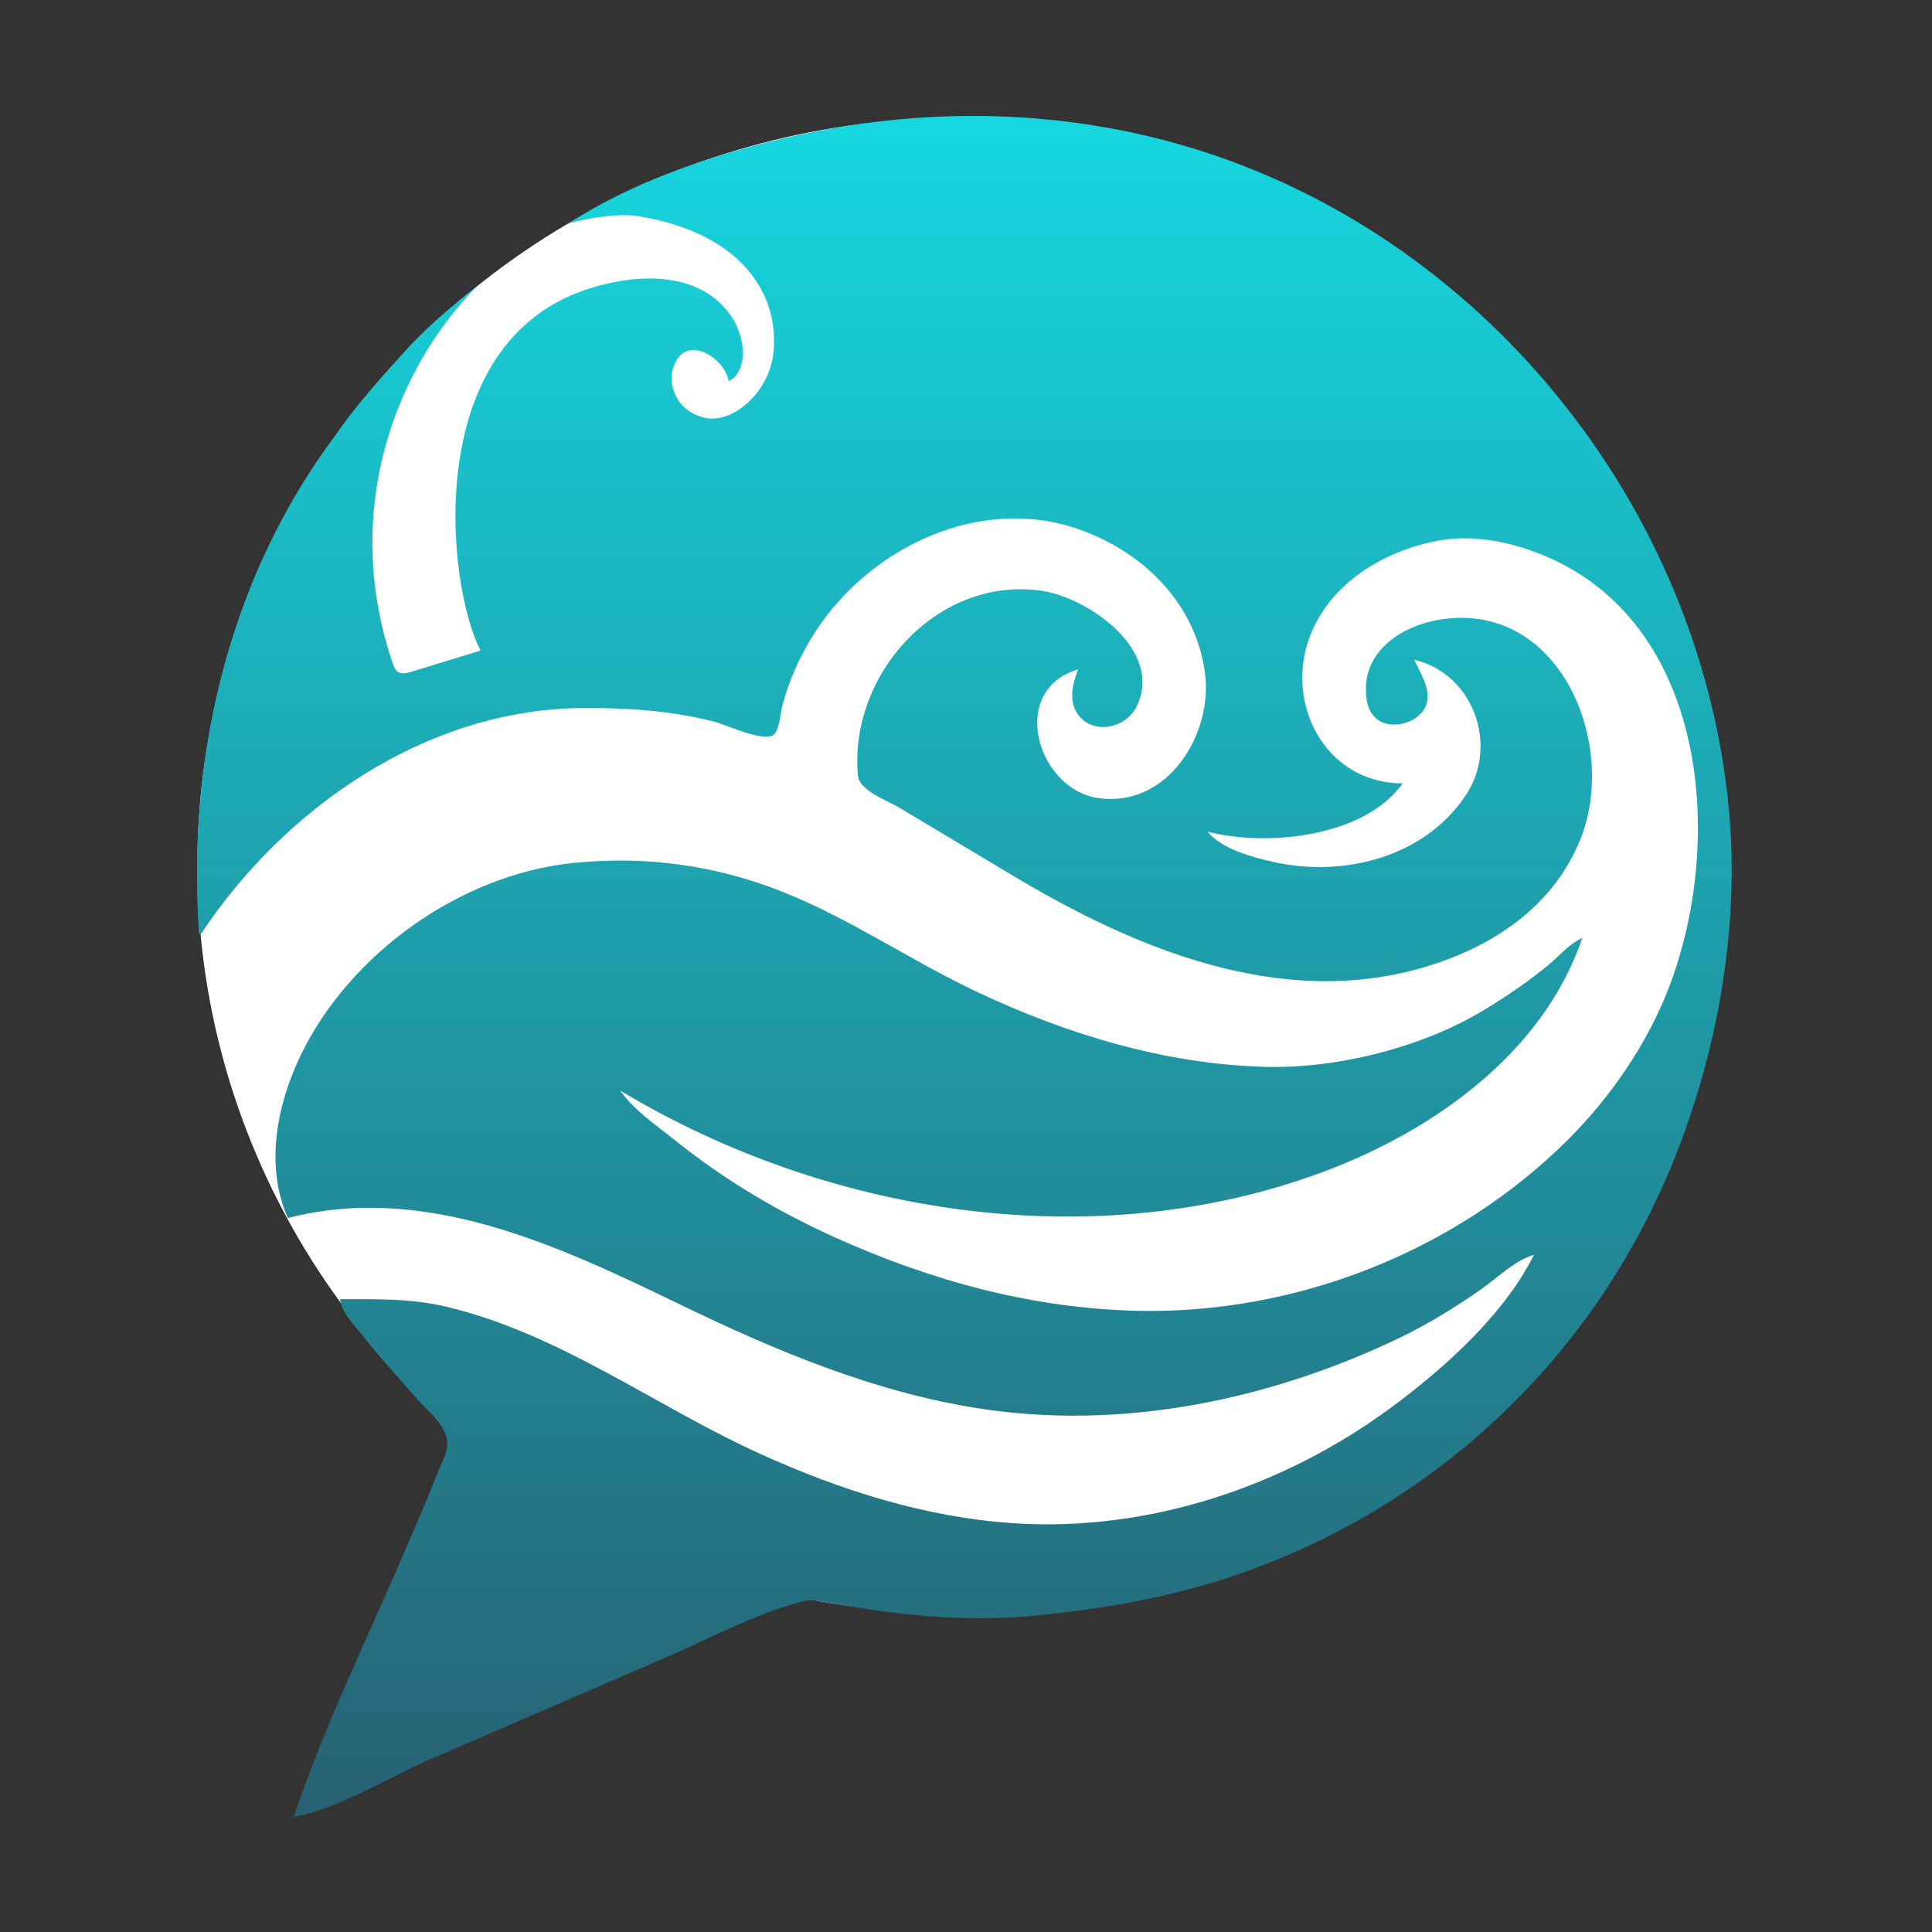
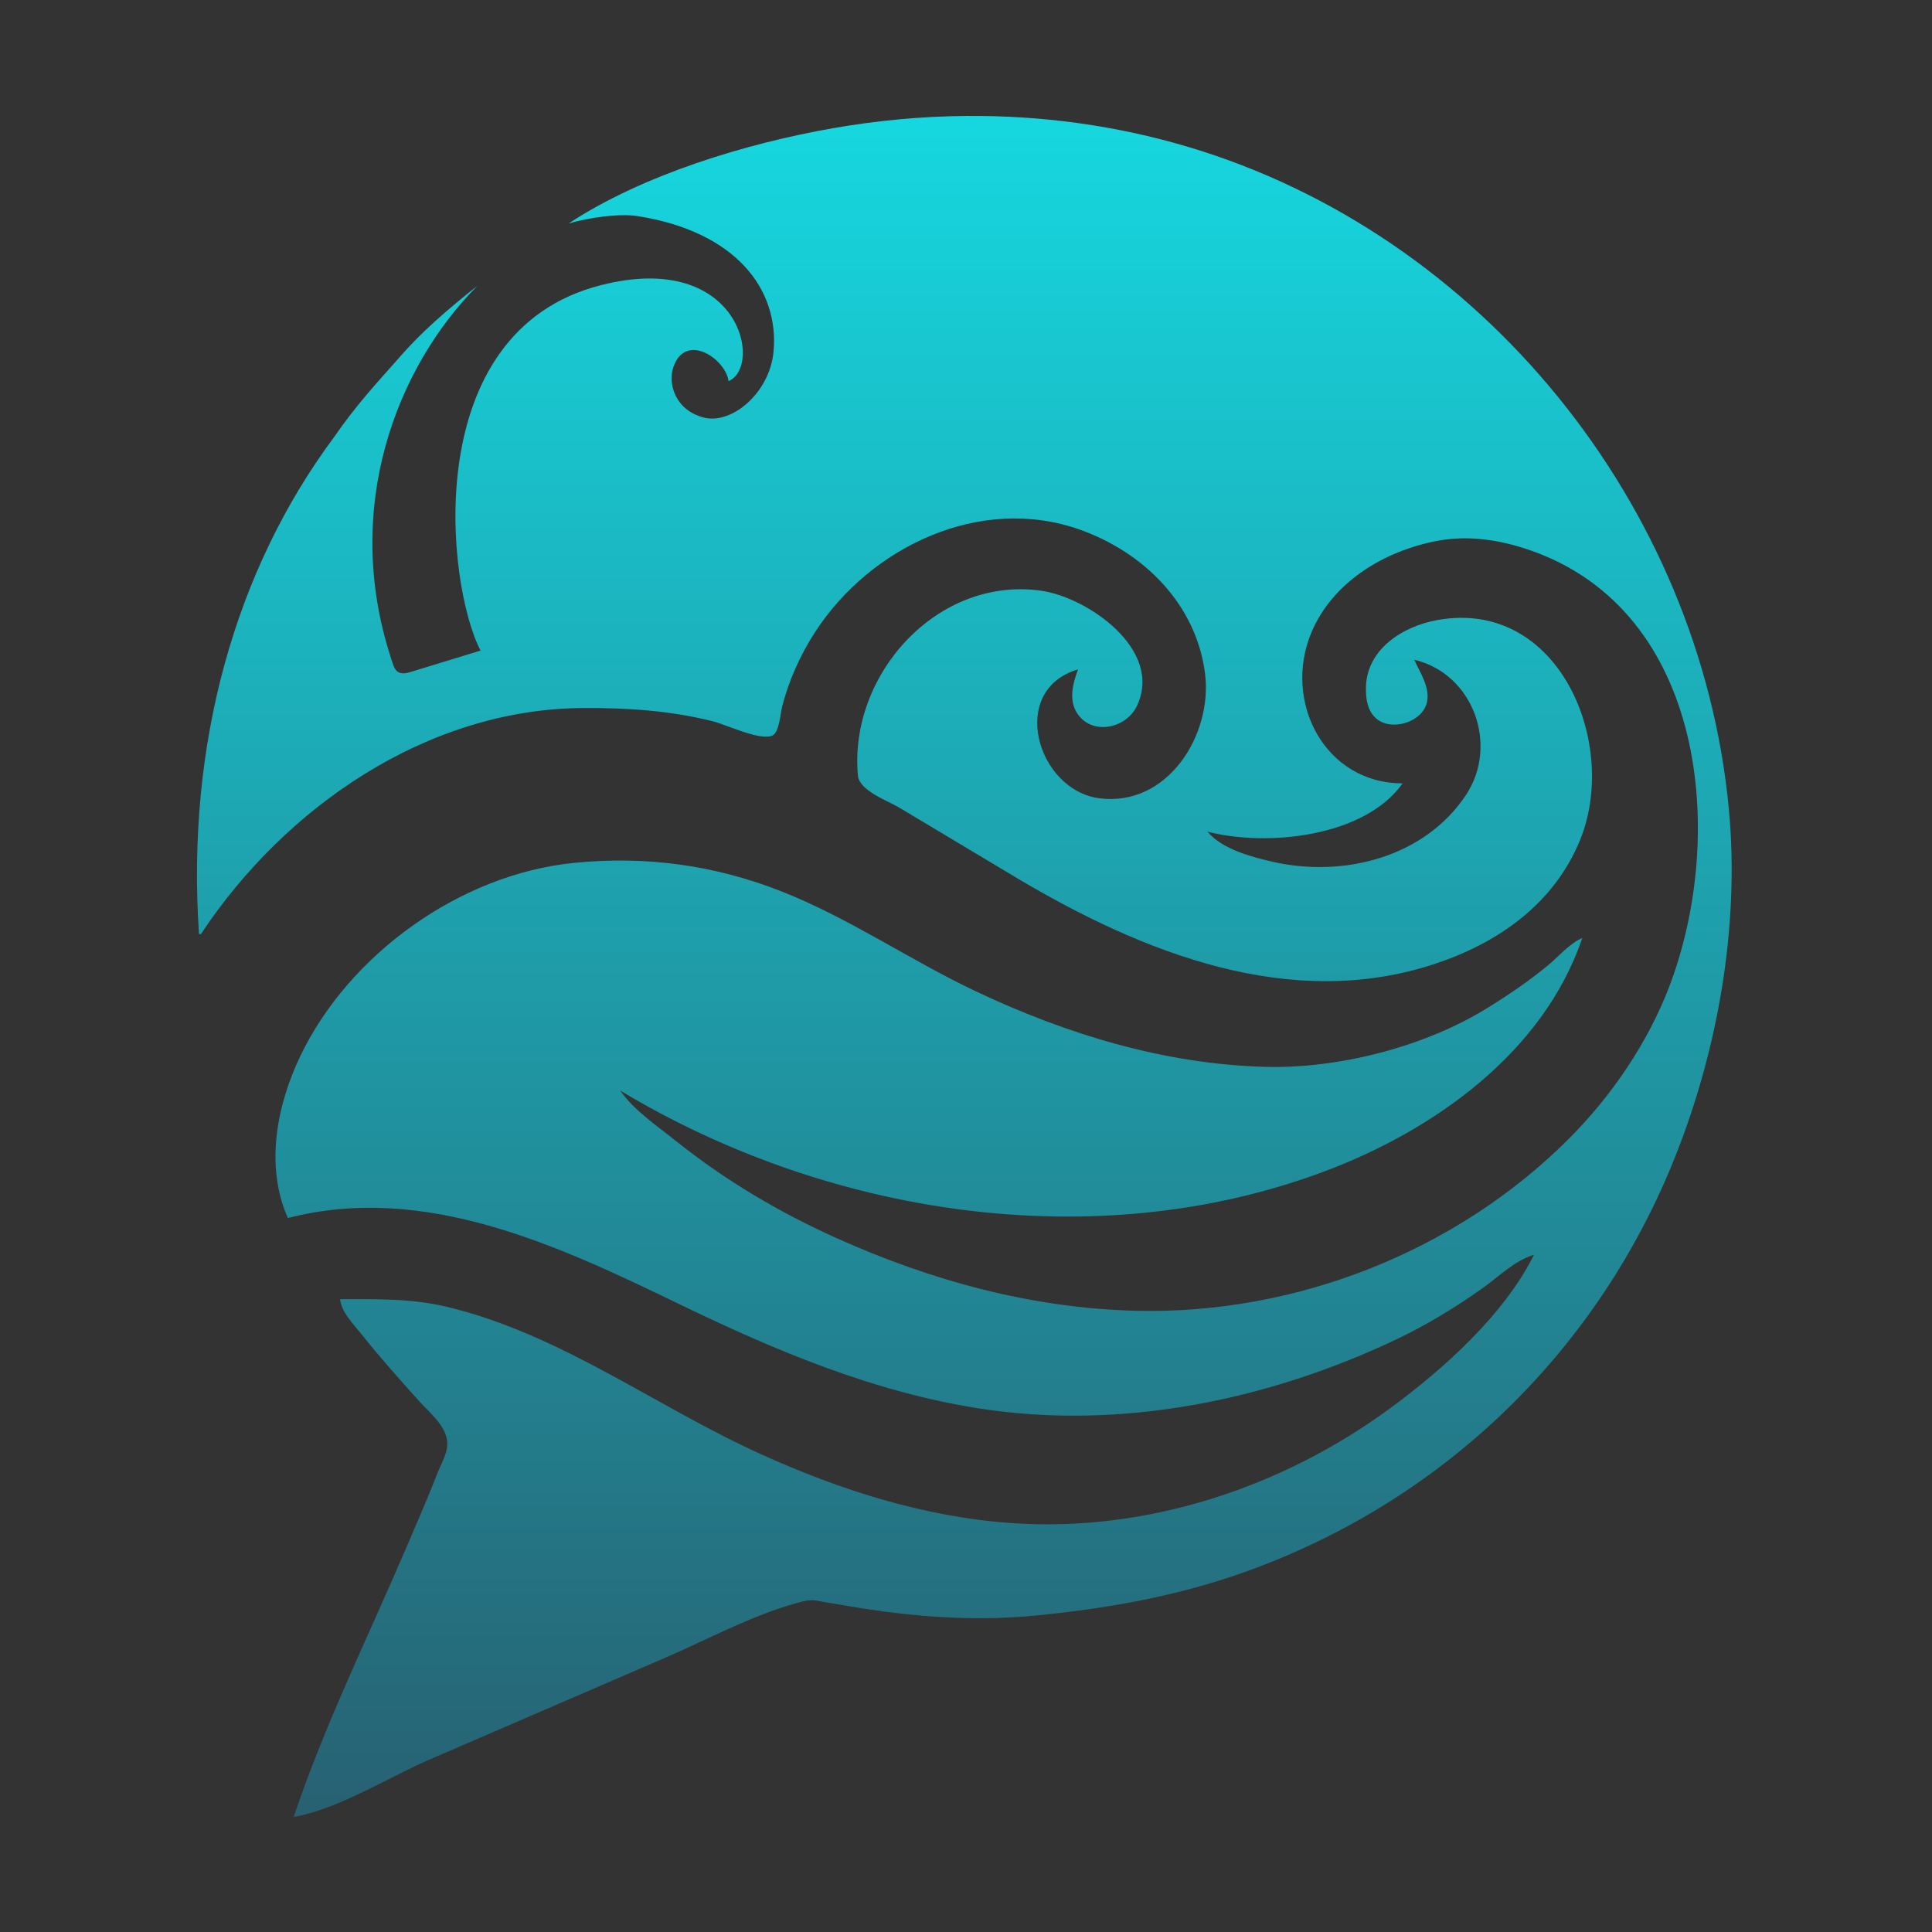
<svg xmlns="http://www.w3.org/2000/svg" width="1000" height="1000">
  <rect width="100%" height="100%" fill="#333333" stroke="none" />
  <defs>
    <linearGradient x1="525.508" y1="56.99" x2="525.508" y2="893.284" id="a" gradientTransform="scale(.95 1.053)" gradientUnits="userSpaceOnUse">
      <stop stop-color="#16D7DF" offset="0%" />
      <stop stop-color="#276172" offset="100%" />
    </linearGradient>
  </defs>
-   <ellipse style="font-variation-settings:'wght' 800;fill:#fff;stroke:none;stroke-width:3.609" cx="495.524" cy="448.131" rx="393.365" ry="387.046" />
  <path style="fill:url(#a);stroke:none;stroke-width:1" d="M500.346 60.012c-23.188.182-46.388 2.341-69.346 6.373-44.806 7.868-98.295 24.045-136.622 49.256 10.224-2.985 26.134-5.279 35.53-3.805 51.182 8.028 73.494 38.106 70.465 70.266-1.995 21.18-21.576 37.848-36.207 33.994-14.73-3.88-18.57-17.528-15.639-26.067 6.32-18.404 27.057-4.237 28.582 7.235 17.9-7.559 6.012-67.96-66.004-49.682-94.67 24.027-80.044 155.441-62.37 189.156l-36.49 11.172c-7.468 2.286-8.233-2.299-9.683-6.703-25.806-78.41 2.842-151.256 44.463-193.182-24.696 19.375-34.618 30.525-40.799 37.534-11.29 12.799-21.737 23.933-33.17 40.488C121.844 294.805 96.313 384.808 103 483.469h1c43.306-65.447 116.869-116.61 198-117 22.806-.11 44.8 1.323 67 6.873 7.041 1.76 23.932 10.075 30.684 7.431 3.694-1.447 4.29-11.836 5.2-15.304 3.556-13.52 9.238-26.25 16.807-38 28.59-44.383 85.682-71.683 137.309-53.309 33.036 11.758 60.06 38.532 64.71 74.309 4.128 31.759-19.336 69.32-54.71 64.71-32.294-4.208-47.337-56.018-11-66.71-2.69 7.216-5.05 16.014-.297 22.984 7.751 11.363 25.174 7.63 30.725-3.984 13.939-29.162-25.521-56.285-49.428-59.701-53.756-7.68-99.73 43.362-94.941 95.66.708 7.74 14.934 12.857 20.941 16.324l62 37.113c64.47 38.225 140.967 68.928 216 43.936 32.532-10.835 61.018-30.85 74.574-63.332 20.913-50.115-10.552-125.9-73.574-114.535-18.258 3.292-37 15.383-36.998 35.535 0 5.609.816 11.509 5.326 15.426 7.97 6.922 24.044 1.809 26.274-8.426 1.67-7.668-3.599-15.36-6.602-22 30.71 7.294 43.832 44.286 26.795 70-21.382 32.27-63.321 42.888-99.795 34.648-11.11-2.509-26.494-6.567-34-15.648 30.55 7.904 81.139 2.962 101-25-40.44 0-62.12-42.44-47.254-78 11.06-26.454 38.115-42.423 65.254-47.541 16.14-3.044 32.608-.46 48 4.884 91.3 31.702 101.58 148.11 72.086 225.657-11.114 29.219-30.022 56.928-52.086 79-58.296 58.319-141.386 91.01-224 88.984-53.962-1.322-105.961-15.572-155-37.601-29.674-13.33-57.56-29.832-83-50.184-9.93-7.944-21.615-15.715-29-26.2 106.991 64.42 245.307 86.3 364 42.05 56.673-21.128 113.817-61.39 134-121.05-7.019 3.216-12.107 9.534-18 14.386-10.085 8.303-20.877 15.58-32 22.406-32.045 19.66-76.421 30.951-114 29.949-52.213-1.393-103.083-16.918-150-39.139-33.841-16.028-65.114-37.649-100-51.488-34.887-13.839-70.739-18.684-108-14.943-58.627 5.884-116.148 47.082-141.484 99.83-12.235 25.472-18.46 57.022-6.516 84 71.105-18.397 140.451 14.477 203 44.742 49.424 23.914 100.398 45.365 155 53.834 73.426 11.387 149.421-4.252 216-35.897 15.221-7.235 30.252-16.377 44-26.103 8.432-5.966 16.971-14.625 27-17.576-15.423 31.002-46.583 58.898-74 79.115-55.931 41.243-126.176 64.576-196 59.795-45.323-3.104-88.809-16.997-130-35.617-54.664-24.71-103.829-62.367-163-76.41-18.442-4.377-36.267-3.883-55-3.883.942 7.046 6.704 12.599 11.004 18 9.59 12.046 19.87 23.56 30.166 35 5.123 5.692 13.055 11.965 14.22 20 .865 5.95-2.898 11.679-4.962 17-5.22 13.462-11.04 26.727-16.737 40-19.485 45.4-41.982 91.167-57.691 138 22.924-4.074 47.685-19.723 69-29.14l123-53.141c22.389-9.66 45.433-22.238 69-28.627 2.994-.812 6.223-1.69 9.46-1.12 10.714 1.89 24.75 4.326 35.54 5.745 25.418 3.343 51.449 4.545 77 2.113 37.222-3.542 73.666-9.949 109-22.524C744.716 777.93 824.26 702.37 865.139 603.47c23.589-57.071 35.571-123.258 29.691-185C879.843 261.097 766.822 121.275 615 76.037c-37.399-11.144-76.009-16.329-114.654-16.025z" />
</svg>